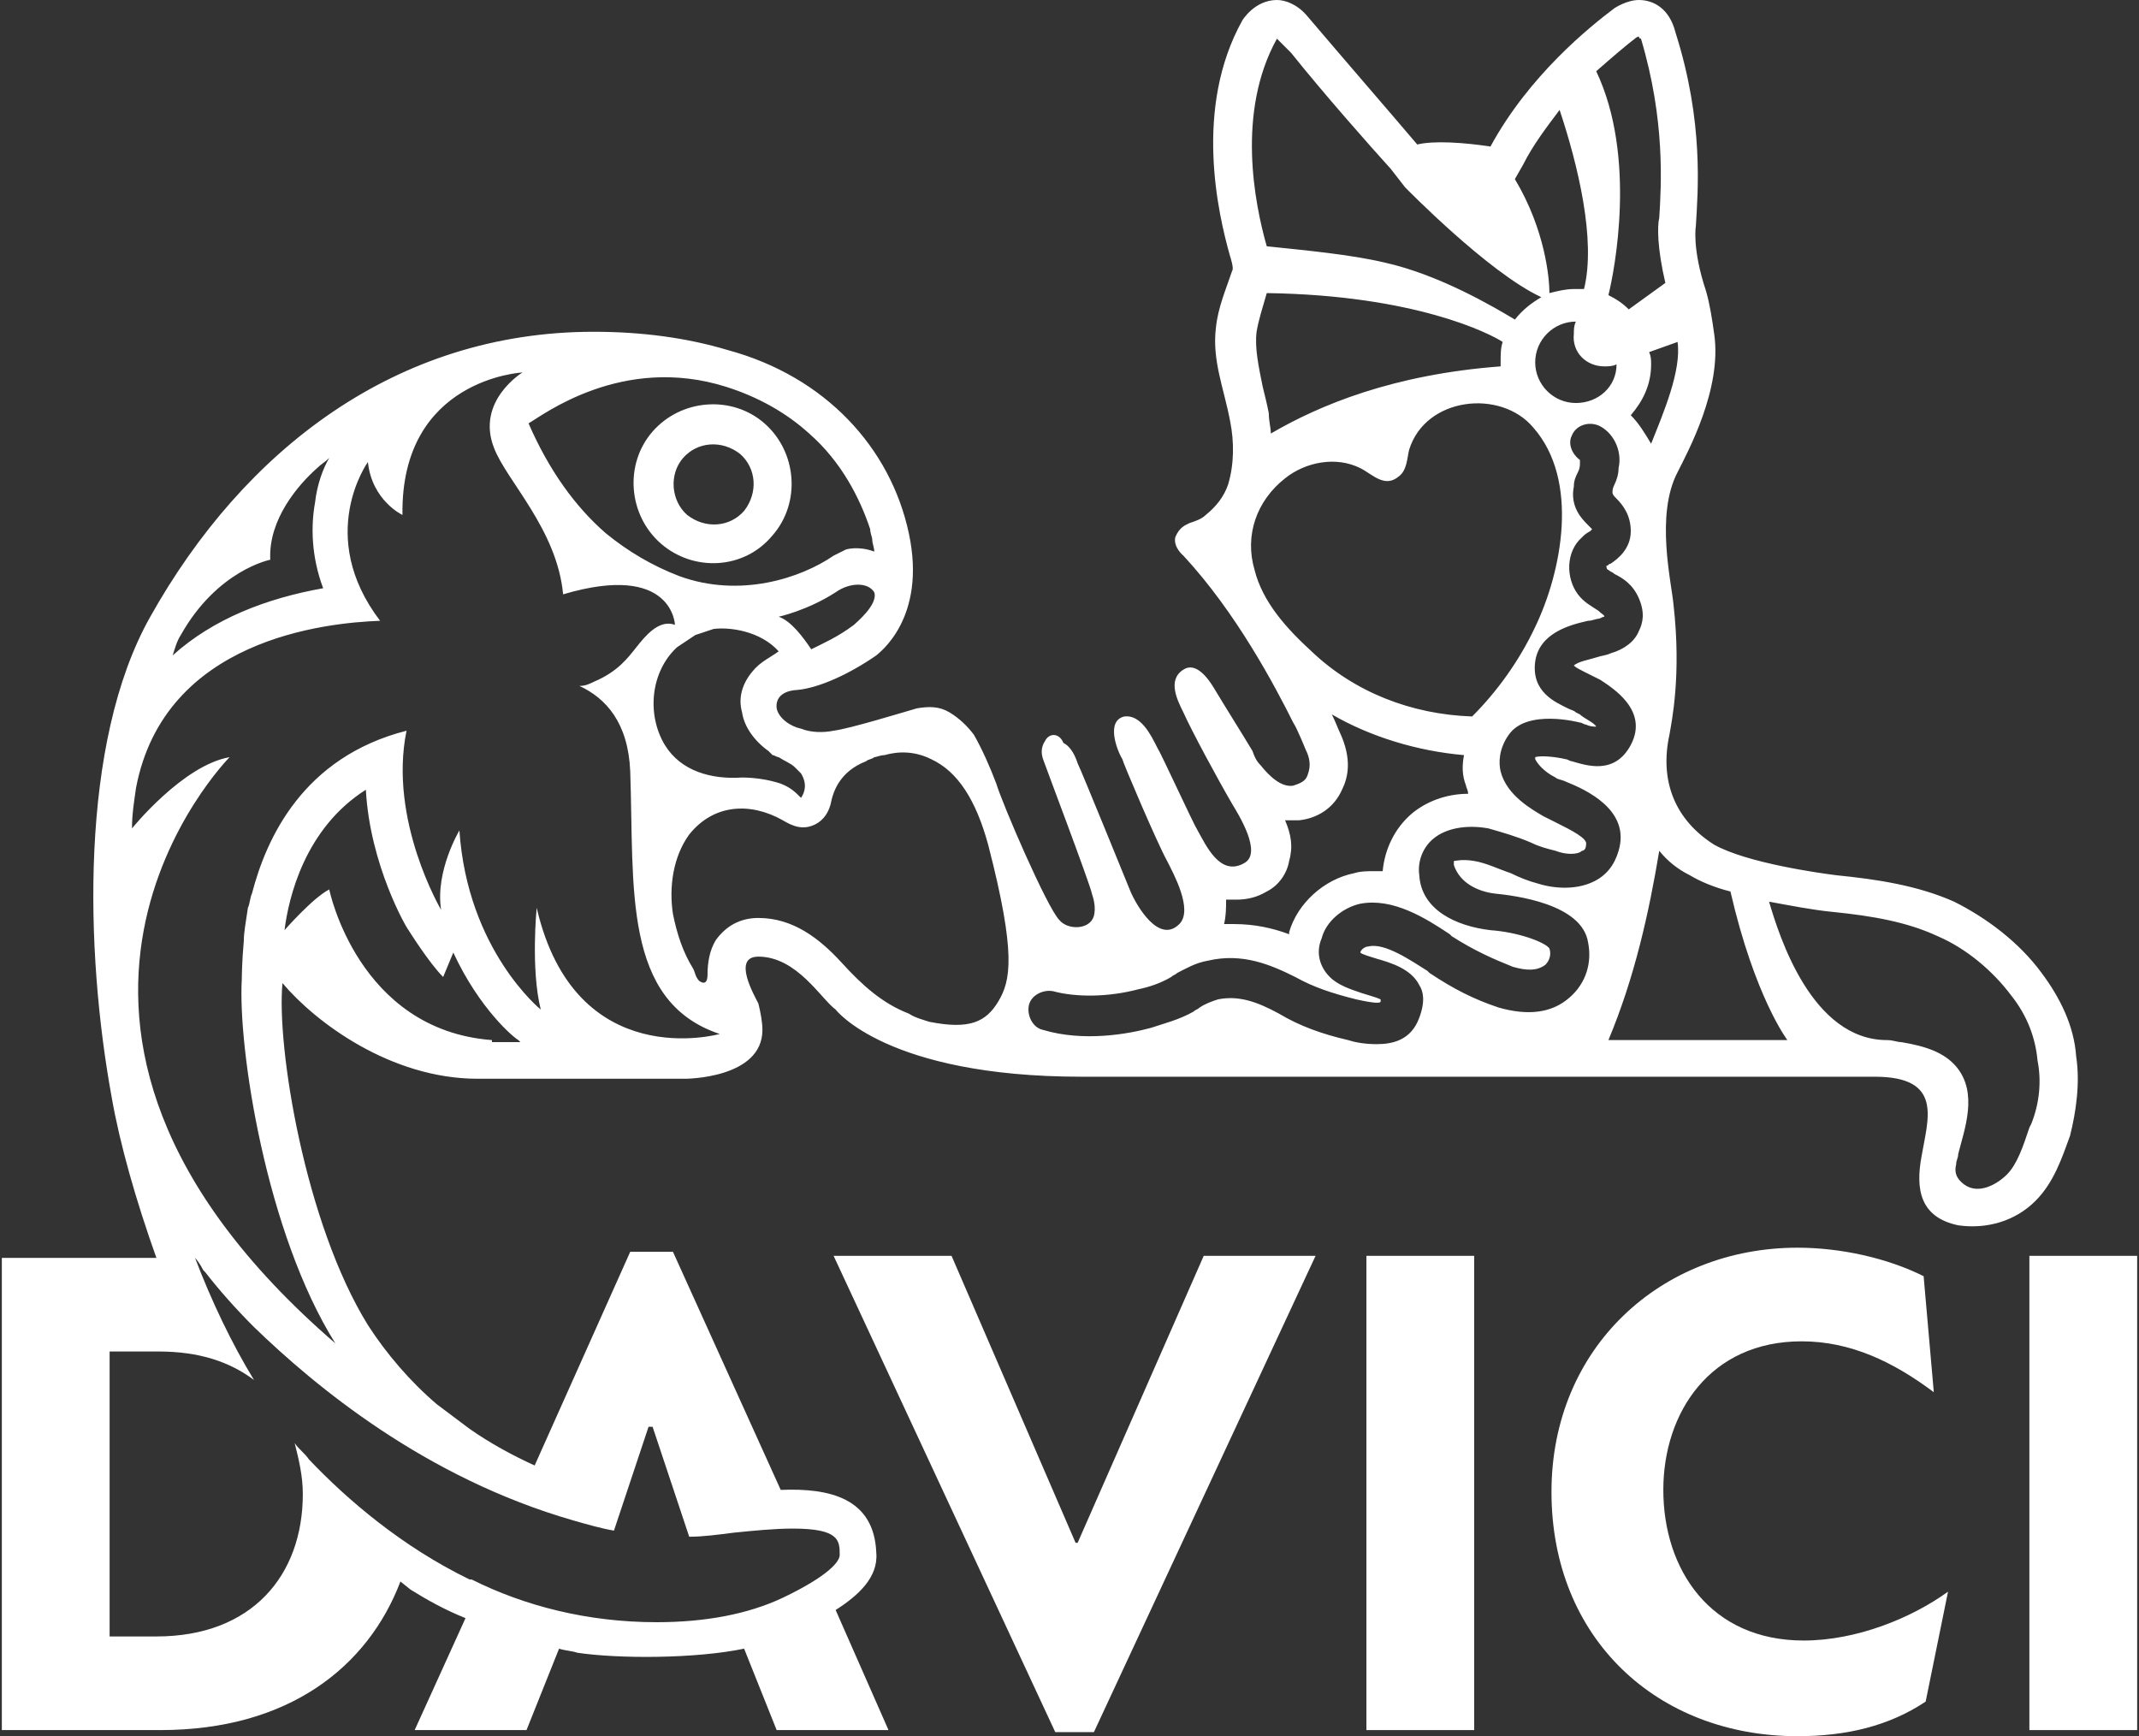
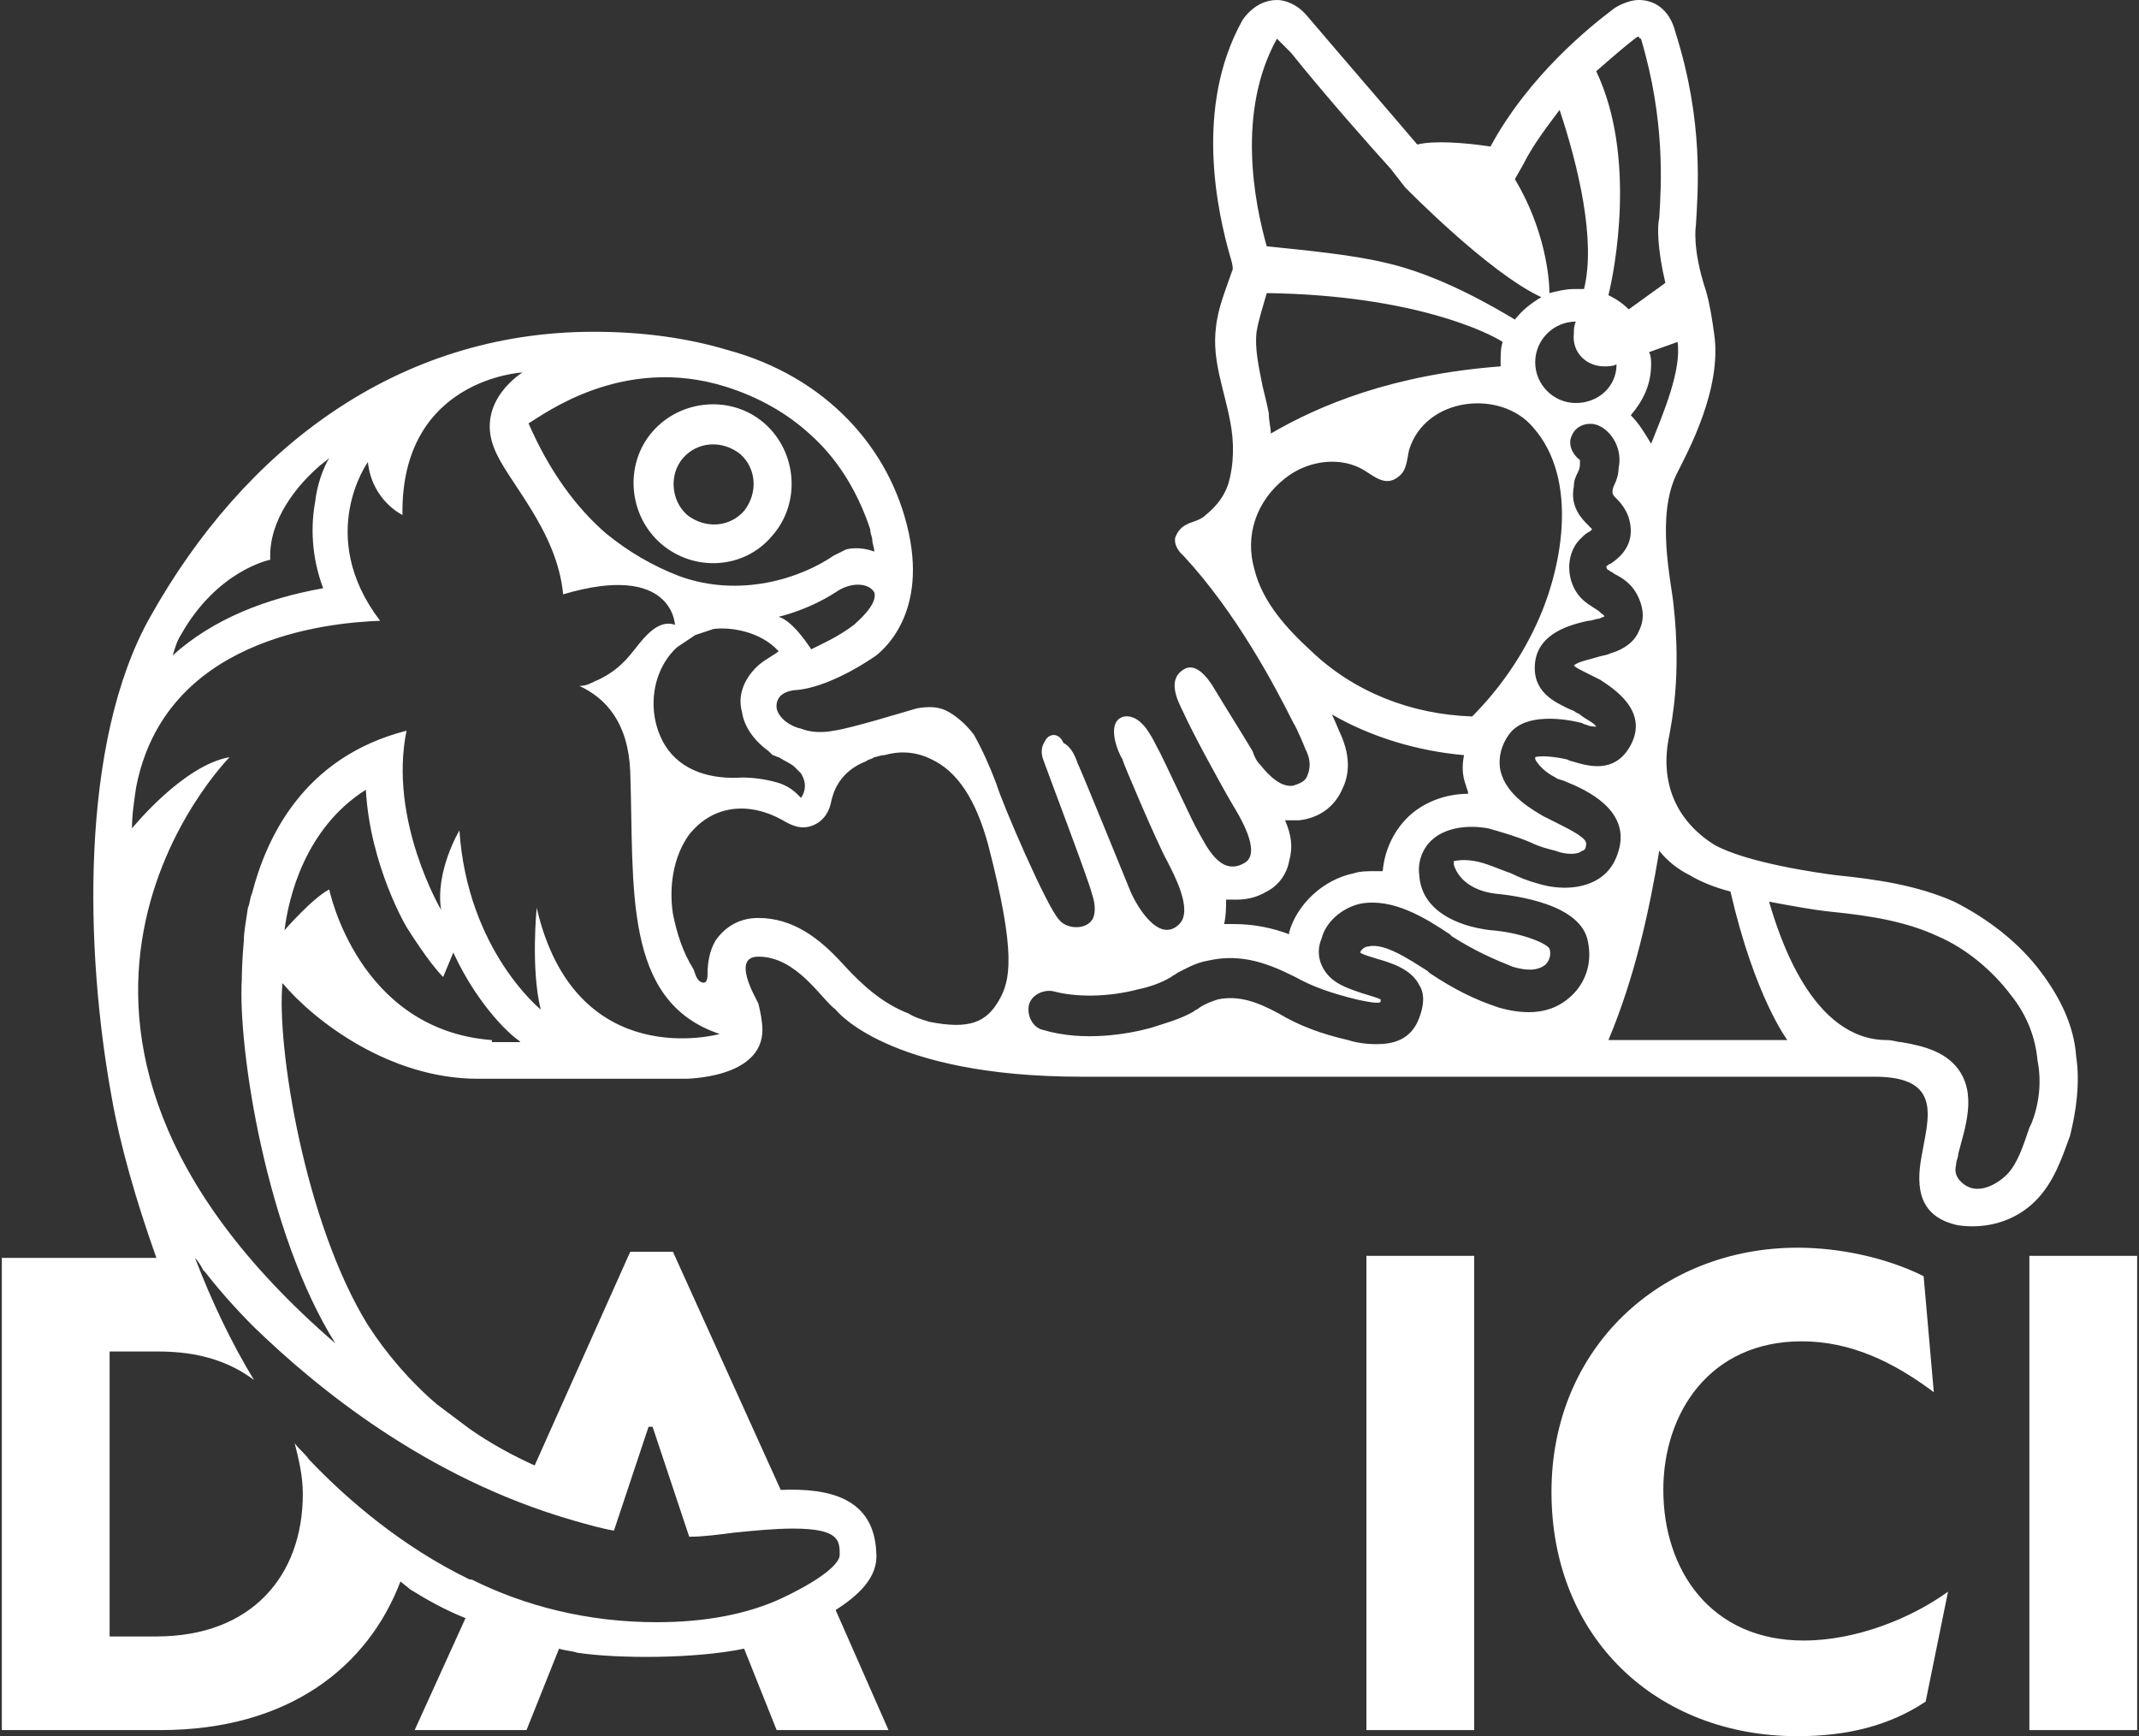
<svg xmlns="http://www.w3.org/2000/svg" width="308" height="250" viewBox="0 0 308 250" fill="none">
  <rect x="0" y="0" width="308" height="250" fill="#333333" stroke="none" />
-   <path d="M137.016 180.832L154.878 222.157H155.171L173.327 180.832H189.432L157.514 249.414H151.95L120.032 180.832H137.016Z" fill="white" />
  <path d="M196.753 180.832H212.273V249.121H196.753V180.832Z" fill="white" />
  <path d="M223.401 214.83C223.401 194.021 239.213 179.66 258.833 179.66C264.982 179.66 271.718 181.125 276.988 183.763L278.453 200.469C272.596 196.073 266.447 193.142 259.419 193.142C246.241 193.142 239.506 203.4 239.506 214.537C239.506 225.967 246.241 236.225 259.712 236.225C267.325 236.225 275.231 233.001 280.502 229.191L277.281 245.018C272.01 248.535 265.861 250 258.833 250C238.628 250 223.401 235.932 223.401 214.83Z" fill="white" />
  <path d="M292.216 180.832H307.736V249.121H292.216V180.832Z" fill="white" />
  <path d="M298.951 152.11C298.658 147.714 296.608 143.611 293.973 140.094C290.751 135.698 286.066 132.181 281.381 129.836C276.11 127.491 270.253 126.612 264.397 126.026C262.054 125.733 251.512 124.267 246.827 121.63C241.263 118.113 238.921 112.544 240.385 105.803C240.678 104.045 242.142 97.304 240.97 87.046C240.678 83.822 238.335 74.15 241.556 67.995C243.02 65.064 247.998 55.979 246.827 48.066C246.534 46.014 246.241 43.962 245.656 41.911C243.606 35.756 244.192 32.532 244.192 32.532C244.484 27.55 245.363 17.585 241.263 4.689C240.385 1.172 238.042 0 235.992 0C234.235 0 232.478 1.172 232.478 1.172C228.964 3.81 220.18 10.844 214.616 21.102C210.809 20.516 206.417 20.223 204.074 20.809C200.853 16.999 193.239 8.206 188.261 2.345C186.797 0.586 185.04 0 183.869 0C180.648 0 178.891 2.931 178.891 2.931C171.863 15.533 175.377 30.774 177.134 36.928C177.134 36.928 177.719 38.687 177.426 38.98C176.548 41.618 175.377 44.256 175.084 47.186C174.498 51.876 176.255 55.979 177.134 60.668C177.719 63.599 177.719 66.823 176.841 69.754C176.255 71.512 175.084 72.978 173.62 74.15C173.034 74.736 172.155 75.029 171.277 75.322C170.691 75.615 169.813 75.909 169.227 77.374C168.934 78.839 170.398 80.012 170.398 80.012C178.012 88.218 183.576 98.769 186.211 104.045C186.797 104.924 187.968 107.855 187.968 107.855C188.554 109.027 188.847 110.199 188.261 111.665C187.968 112.544 187.09 112.837 186.211 113.13C184.454 113.423 182.697 111.665 181.526 110.199C180.94 109.613 180.648 109.027 180.355 108.148C178.598 105.217 176.548 101.993 174.791 99.062C173.912 97.597 172.155 95.252 170.398 96.424C168.056 97.89 169.52 100.821 170.398 102.579C171.57 105.217 175.377 112.251 177.426 115.768C178.305 117.233 181.819 122.802 179.183 124.267C175.669 126.319 173.62 121.63 172.448 119.578C171.863 118.699 167.177 108.441 166.592 107.562C165.713 105.803 164.249 102.872 161.906 103.165C159.271 103.751 160.735 107.855 161.614 109.32C161.614 109.613 166.592 121.336 168.056 123.974C168.934 125.733 171.863 131.008 169.813 133.06C166.885 135.991 163.663 130.422 162.785 128.37C162.785 128.37 155.757 111.079 155.171 109.906C154.878 109.027 154.293 107.562 153.122 106.975C152.536 105.51 151.072 105.51 150.486 106.682C149.9 107.562 149.9 108.441 150.193 109.32C150.486 110.199 156.928 127.198 157.221 128.664C157.514 129.543 157.807 130.715 157.514 131.887C156.928 133.939 153.707 133.939 152.536 132.474C150.779 130.715 144.337 115.768 143.458 112.837C142.58 110.492 141.408 107.855 140.237 105.803C139.359 104.631 138.187 103.458 136.723 102.579C135.259 101.7 133.795 101.7 132.038 101.993C129.988 102.579 122.374 104.924 120.032 105.217C118.568 105.51 116.811 105.51 115.346 104.924C113.882 104.631 112.125 103.458 111.833 101.993C111.54 99.355 114.761 99.355 114.761 99.355C117.982 99.062 122.374 97.011 126.181 94.373C126.474 94.08 133.502 89.097 130.866 76.788C128.231 64.478 118.86 54.22 104.805 50.41C98.948 48.652 92.506 47.773 85.478 47.773C57.073 47.773 35.111 64.771 21.641 88.804C11.392 106.975 12.27 137.163 16.077 157.972C17.248 164.713 19.591 172.919 22.52 181.125H0.264V249.121H23.105C41.553 249.121 52.974 240.035 57.659 227.726L59.123 228.898C61.466 230.363 64.101 231.829 67.03 233.001L59.709 249.121H75.814L80.5 237.397C81.378 237.691 82.257 237.691 83.135 237.984C88.992 238.863 100.119 238.863 107.147 237.397L111.833 249.121H127.938L120.325 231.829C123.546 229.777 126.474 227.14 126.181 223.623C125.888 215.709 119.446 214.244 112.418 214.537L96.898 180.246H90.749L76.986 211.02C73.765 209.555 70.543 207.796 67.615 205.744L62.93 202.227C59.123 199.004 55.609 194.9 52.974 190.797C43.896 176.143 39.796 150.645 40.675 141.559C45.36 147.128 56.195 155.334 68.787 155.334C82.842 155.334 84.599 155.334 98.655 155.334C98.655 155.334 109.783 155.334 109.783 148.3C109.783 147.128 109.49 145.662 109.197 144.49C108.611 143.318 105.39 137.749 109.197 137.749C114.761 137.749 118.275 143.904 120.325 145.369C120.325 145.369 127.645 155.041 155.757 155.041C159.564 155.041 264.982 155.041 269.961 155.041C279.917 155.041 277.574 161.196 276.696 166.471C275.817 171.161 276.403 175.264 281.967 176.436C286.066 177.022 290.166 175.85 293.094 172.919C295.73 170.281 296.901 166.764 298.072 163.54C298.951 160.023 299.536 155.92 298.951 152.11ZM241.556 49.238C242.142 53.341 239.506 59.496 237.749 63.892C236.871 62.427 235.992 60.961 234.821 59.789C236.578 57.737 237.749 55.393 237.749 52.462C237.749 51.876 237.749 51.29 237.456 50.703L241.556 49.238ZM235.407 5.569C235.407 5.569 235.699 5.276 235.992 5.276C235.992 5.276 235.992 5.569 236.285 5.569C239.799 17.292 239.213 26.671 238.921 31.36C238.628 32.532 238.628 35.756 239.799 40.739L234.528 44.549C233.65 43.669 232.771 43.083 231.6 42.497C232.478 38.98 235.699 22.567 229.843 10.258C232.186 8.206 234.235 6.448 235.407 5.569ZM231.014 52.755C231.6 52.755 232.186 52.755 232.771 52.462C232.771 55.686 230.136 58.031 226.915 58.031C223.693 58.031 221.058 55.393 221.058 52.169C221.058 48.945 223.693 46.307 226.915 46.307C226.622 46.893 226.622 47.48 226.622 48.066C226.329 50.703 228.379 52.755 231.014 52.755ZM219.301 23.74C220.765 20.809 222.815 18.171 224.572 15.826C227.207 23.74 229.843 34.584 228.086 41.618C227.5 41.618 227.207 41.618 226.622 41.618C225.45 41.618 224.279 41.911 223.108 42.204C223.108 40.152 222.522 33.118 218.13 25.791L219.301 23.74ZM183.869 5.569L185.918 7.62C190.604 13.482 197.339 21.102 200.267 24.326L202.317 26.964C202.317 26.964 214.323 39.273 221.936 42.79C220.472 43.669 219.301 44.549 218.13 46.014C215.201 44.256 207.295 39.566 199.389 37.808C194.41 36.635 187.968 36.049 182.404 35.463C180.648 29.308 178.012 16.12 183.869 5.569ZM216.08 52.755C200.56 53.927 190.018 58.324 182.99 62.427C182.99 61.547 182.697 60.668 182.697 59.496C182.404 58.031 182.112 56.858 181.819 55.686C181.233 52.755 180.648 50.117 180.94 47.773C181.233 46.014 181.819 44.256 182.404 42.204C203.781 42.497 214.616 48.066 216.373 49.238C216.08 50.117 216.08 50.996 216.08 52.169C216.08 52.462 216.08 52.755 216.08 52.755ZM188.847 93.787C185.333 90.563 181.819 86.753 180.647 82.063C179.183 77.081 180.94 72.099 185.04 68.875C187.968 66.53 192.361 65.651 195.875 67.409C197.632 68.288 199.389 70.34 201.438 68.582C202.61 67.702 202.61 65.944 202.903 64.771C205.245 57.151 216.08 55.979 220.765 61.547C227.5 69.168 224.865 82.356 221.058 90.27C218.715 95.252 215.494 99.648 211.98 103.165C203.195 102.872 194.996 99.648 188.847 93.787ZM176.548 129.543C177.134 129.543 177.426 129.543 178.012 129.543C179.476 129.543 180.94 129.25 182.404 128.37C184.161 127.491 185.333 125.733 185.626 123.974C186.211 121.923 185.918 120.164 185.04 118.113C185.333 118.113 185.918 118.113 186.211 118.113C186.504 118.113 186.797 118.113 187.09 118.113C189.725 117.819 192.068 116.354 193.239 113.716C194.118 111.958 194.703 109.32 192.946 105.51C192.654 104.924 192.361 104.045 191.775 102.872C197.339 106.096 204.074 108.148 210.809 108.734C210.516 110.199 210.516 111.665 211.102 113.13C211.102 113.423 211.395 113.716 211.395 114.302C208.173 114.302 205.245 115.475 203.195 117.233C200.853 119.285 199.389 122.216 199.096 125.44C198.803 125.44 198.217 125.44 197.924 125.44C197.046 125.44 195.875 125.44 194.996 125.733C190.604 126.612 186.797 130.129 185.626 134.232V134.525C183.283 133.646 180.647 133.06 177.719 133.06C177.134 133.06 176.548 133.06 176.255 133.06C176.548 131.887 176.548 130.715 176.548 129.543ZM108.319 96.718C106.854 98.476 106.269 100.528 106.854 102.579C107.147 104.631 108.611 106.682 110.661 108.148C110.954 108.441 110.954 108.441 111.247 108.734C111.54 108.734 111.833 109.027 112.125 109.027C113.004 109.613 113.882 109.906 114.468 110.492C114.761 110.785 115.054 111.079 115.346 111.372C116.225 112.837 115.932 114.009 115.346 114.889C114.468 114.009 113.882 113.423 112.418 112.837C110.661 112.251 108.611 111.958 106.854 111.958C102.462 112.251 98.07 111.079 95.727 107.268C93.091 102.872 93.677 96.718 97.484 93.201C98.362 92.614 99.241 92.028 100.119 91.442C100.998 91.149 101.876 90.856 102.755 90.563C105.097 90.27 109.49 90.856 112.125 93.787C110.954 94.666 109.49 95.252 108.319 96.718ZM122.96 89.977C120.617 91.735 118.568 92.614 116.811 93.494C115.639 91.735 113.882 89.39 112.125 88.804C112.125 88.804 116.225 87.925 120.325 85.287C122.374 83.822 125.01 83.822 125.888 85.287C126.474 87.046 123.253 89.683 122.96 89.977ZM104.512 55.686C109.197 57.151 113.297 59.496 116.518 62.427C121.203 66.53 123.839 71.805 125.303 76.202C125.303 76.788 125.596 77.374 125.596 77.667C125.596 78.253 125.888 78.839 125.888 79.426C123.546 78.546 121.789 79.132 121.789 79.132C121.203 79.426 120.617 79.719 120.032 80.012C115.346 83.236 106.562 86.166 97.777 82.943C93.97 81.477 90.456 79.426 87.235 76.788C82.842 72.978 79.036 67.702 76.107 60.961C78.157 59.789 89.578 50.996 104.512 55.686ZM26.033 91.442C31.304 82.063 38.918 80.598 38.918 80.598C38.625 74.736 43.017 69.754 45.653 67.409C46.239 66.823 46.824 66.53 47.41 65.944C46.532 67.409 45.653 69.754 45.36 72.392C44.775 75.615 44.775 80.012 46.532 84.701C38.332 86.166 30.719 89.097 24.862 94.373C25.155 93.494 25.448 92.321 26.033 91.442ZM82.55 218.933C84.599 219.519 86.649 220.106 88.406 220.399L93.384 205.451H93.97L99.241 221.278C101.291 221.278 103.34 220.985 105.683 220.692C108.611 220.399 111.54 220.106 114.175 220.106C120.91 220.106 120.91 221.864 120.91 223.916C120.91 224.795 119.446 226.846 112.711 230.07C107.733 232.415 101.583 233.587 94.556 233.587C84.599 233.587 75.522 231.243 67.908 227.433H67.615C57.952 222.743 50.045 216.002 44.482 210.141C43.896 209.261 43.017 208.675 42.432 207.796C43.017 210.141 43.603 212.485 43.603 215.123C43.603 226.846 36.282 235.639 22.52 235.639H15.784V194.607H22.812C28.669 194.607 33.061 196.073 36.575 198.71C33.354 193.435 30.426 187.28 28.083 181.125C28.083 181.125 28.669 181.712 29.255 182.884C29.255 182.884 29.255 182.884 29.547 183.177C31.597 185.815 33.94 188.453 36.575 191.09C45.36 199.59 61.173 212.778 82.55 218.933ZM70.836 149.766C51.51 148.3 47.41 128.077 47.41 128.077C45.067 129.25 40.968 133.939 40.968 133.939C41.553 129.25 43.896 119.285 52.681 113.716C53.267 124.56 58.538 133.646 58.83 133.939C58.83 133.939 61.759 138.628 63.809 140.68L65.273 137.163C69.079 145.369 74.058 149.472 74.643 149.766L74.936 150.059H70.836V149.766ZM77.279 130.715C77.279 130.715 76.4 139.508 77.864 145.369C77.864 145.369 67.322 136.87 66.151 119.578C66.151 119.578 62.637 125.44 63.516 131.008C63.516 131.008 55.902 118.113 58.538 105.217C43.603 109.027 38.332 120.75 36.282 128.664C35.99 129.25 35.99 130.129 35.697 130.715C35.404 132.767 35.111 134.232 35.111 135.404C34.818 138.628 34.818 140.973 34.818 140.973C34.233 150.938 38.332 177.608 48.288 193.435C-5.007 147.421 33.061 109.027 33.061 109.027C26.326 110.199 19.006 119.285 19.006 119.285C19.006 117.233 19.298 115.475 19.591 113.423C23.691 92.028 46.824 89.683 54.731 89.39C45.36 77.081 52.974 66.53 52.974 66.53C53.559 72.099 57.952 74.15 57.952 74.15C57.659 54.514 75.229 53.634 75.229 53.634C75.229 53.634 68.494 57.737 71.129 64.478C72.886 69.168 80.207 76.202 81.085 85.58C96.898 80.891 97.191 89.977 97.191 89.977C94.848 89.097 92.799 91.735 91.627 93.201C90.456 94.666 88.992 96.718 85.478 98.183C84.892 98.476 84.306 98.769 83.428 98.769C87.235 100.528 90.456 104.045 90.749 111.079C91.334 127.784 89.578 144.197 103.633 148.886C103.633 148.886 82.842 154.748 77.279 130.715ZM143.751 144.197C141.994 147.128 139.651 148.3 133.795 147.128C132.916 146.835 131.745 146.542 130.866 145.955C127.06 144.49 124.131 141.852 121.203 138.628C117.982 135.111 114.175 132.181 109.197 132.181C106.562 132.181 104.512 133.353 103.048 135.404C102.169 136.87 101.876 138.628 101.876 140.387C101.876 141.266 101.583 141.852 100.705 141.266C100.119 140.68 100.119 140.094 99.826 139.508C98.362 137.163 97.484 134.525 96.898 131.594C96.312 127.784 96.898 123.388 99.241 120.164C102.755 115.768 108.026 115.475 112.711 118.113C114.175 118.992 115.639 119.578 117.396 118.699C118.568 118.113 119.446 116.94 119.739 115.182C120.032 114.009 120.91 111.079 124.717 109.613C125.01 109.32 125.596 109.32 125.888 109.027C126.181 109.027 126.767 108.734 127.353 108.734C129.402 108.148 131.745 108.148 134.088 109.32C137.894 111.079 140.53 115.182 142.287 121.63C146.386 137.456 145.508 141.266 143.751 144.197ZM215.201 128.664C218.13 128.957 227.793 130.129 228.672 135.698C229.257 138.628 228.379 141.559 226.036 143.611C223.401 145.955 219.887 146.249 215.787 145.076C212.273 143.904 209.345 142.438 205.831 140.094L205.538 139.801C203.195 138.335 199.389 135.698 197.046 136.284C196.46 136.284 195.875 136.87 195.875 137.163C196.167 137.456 197.339 137.749 198.217 138.042C200.267 138.628 203.195 139.508 204.367 141.852C204.952 142.732 205.245 144.197 204.367 146.542C203.195 149.766 200.56 150.352 198.217 150.352C196.46 150.352 194.996 150.059 194.118 149.766C190.311 148.886 187.09 147.714 184.161 145.955C180.94 144.197 178.305 143.318 175.377 143.904C174.498 144.197 173.62 144.49 172.741 145.076C172.448 145.369 172.155 145.369 171.863 145.662C169.813 146.835 167.47 147.421 165.713 148.007C162.492 148.886 156.05 150.059 150.193 148.3C148.729 148.007 147.851 146.249 148.143 144.783C148.436 143.318 150.193 142.438 151.657 142.732C154.878 143.611 159.564 143.611 163.956 142.438C165.42 142.145 167.177 141.559 168.641 140.68C168.934 140.387 169.227 140.387 169.52 140.094C170.691 139.508 172.155 138.628 173.912 138.335C178.891 137.163 182.99 138.921 186.504 140.68C189.14 142.145 191.775 143.025 195.289 143.904C197.924 144.49 198.803 144.49 198.803 144.197V143.904C198.217 143.611 197.046 143.318 196.167 143.025C194.411 142.438 192.654 141.852 191.482 140.68C190.018 139.215 189.432 137.163 190.311 135.111C190.897 132.767 193.239 130.715 195.875 130.129C200.56 129.25 205.245 132.181 208.759 134.525L209.052 134.818C212.273 136.87 214.909 138.042 217.837 139.215C219.887 139.801 221.351 139.801 222.522 138.921C223.108 138.335 223.401 137.456 223.108 136.577C222.522 135.698 218.715 134.232 214.616 133.939C209.638 133.353 204.66 131.008 204.367 126.026C204.074 123.974 204.952 121.923 206.417 120.75C208.173 119.285 211.102 118.699 214.323 119.285C216.373 119.871 218.423 120.457 220.472 121.336C221.644 121.923 222.815 122.216 223.986 122.509C225.45 123.095 227.207 123.095 227.793 122.509C228.086 122.509 228.379 122.216 228.379 121.63C228.672 120.75 226.329 119.578 223.986 118.406C223.401 118.113 222.815 117.819 222.229 117.526C220.765 116.647 216.958 114.596 216.08 111.079C215.787 109.906 215.787 107.855 217.251 105.803C219.887 101.993 227.5 104.045 227.5 104.045C227.793 104.045 228.086 104.338 228.379 104.338C228.964 104.631 229.55 104.631 229.843 104.631C229.55 104.045 228.086 103.458 227.5 102.872L226.915 102.579C226.622 102.286 226.329 102.286 225.743 101.993C223.986 101.114 220.472 99.648 221.058 95.252C221.644 91.149 226.036 89.977 228.672 89.39C229.257 89.39 229.843 89.097 230.136 89.097C230.429 89.097 230.721 88.804 231.014 88.804C231.014 88.511 230.721 88.511 230.136 87.925C229.257 87.339 228.086 86.753 227.207 85.58C225.45 83.236 225.45 79.426 227.793 77.374C228.086 77.081 228.379 76.788 228.964 76.495L229.257 76.202C229.257 76.202 228.964 75.909 228.672 75.615C227.793 74.736 226.036 72.978 226.622 70.047C226.622 69.168 226.915 68.582 227.207 67.995C227.5 67.409 227.5 67.116 227.5 66.53V66.237C226.329 65.358 225.743 63.892 226.329 62.72C226.915 61.254 228.672 60.668 230.136 61.254C232.186 62.134 233.65 64.771 233.064 67.409C233.064 68.288 232.771 69.168 232.478 69.754C232.186 70.34 232.186 70.633 232.186 70.926C232.186 71.219 232.478 71.512 232.771 71.805C233.65 72.685 234.821 74.15 234.821 76.495C234.821 79.132 232.771 80.598 231.893 81.184C231.6 81.184 231.6 81.477 231.307 81.477C231.307 81.477 231.307 82.063 231.6 82.063C231.893 82.356 232.186 82.356 232.478 82.65C233.65 83.236 235.114 84.115 235.992 86.166C236.871 88.218 236.578 89.683 235.992 90.856C235.407 92.321 233.943 93.494 231.893 94.08C231.307 94.373 230.721 94.373 229.843 94.666C228.964 94.959 227.207 95.252 226.622 95.838C226.915 96.131 227.5 96.424 228.086 96.718C228.672 97.011 229.257 97.304 229.843 97.597L230.429 97.89C232.186 99.062 237.456 102.286 234.821 107.268C232.478 111.665 228.379 110.199 226.329 109.613C226.036 109.613 225.743 109.32 225.45 109.32C224.279 109.027 221.936 108.734 221.058 109.027C221.058 109.32 221.058 109.32 221.058 109.32C221.351 109.906 222.229 111.079 223.986 111.958C224.279 112.251 224.865 112.251 225.45 112.544C228.379 113.716 234.821 116.647 233.064 122.509C232.478 124.56 231.307 126.026 229.55 126.905C226.622 128.37 223.108 127.784 221.351 127.198C220.18 126.905 218.715 126.319 217.544 125.733C215.787 125.147 214.03 124.267 212.273 123.974C210.516 123.681 209.638 123.974 209.345 123.974C209.345 123.974 209.345 124.267 209.345 124.56C210.223 127.198 212.859 128.37 215.201 128.664ZM231.6 149.766C235.407 140.68 237.456 131.301 238.921 122.509C240.092 123.974 241.556 125.147 243.313 126.026C244.777 126.905 246.827 127.784 249.17 128.37C252.684 143.611 257.369 149.766 257.369 149.766H231.6ZM292.508 161.782L292.216 162.368C291.337 165.006 290.459 167.644 288.994 169.109C287.53 170.574 284.895 172.04 282.845 170.574C281.674 169.695 281.381 168.816 281.674 167.644C281.674 167.057 281.967 166.764 281.967 166.178C282.845 162.661 284.895 157.386 281.674 153.576C279.917 151.524 277.281 150.645 273.767 150.059C273.182 150.059 272.596 149.766 271.718 149.766C260.883 149.766 256.198 134.818 254.733 129.836C257.955 130.422 260.883 131.008 263.811 131.301C269.668 131.887 274.646 132.767 279.038 134.818C283.138 136.577 286.945 139.801 289.58 143.318C291.923 146.249 293.094 149.472 293.387 152.696C293.973 155.627 293.68 158.851 292.508 161.782Z" fill="white" />
  <path d="M28.083 180.832C28.083 181.125 28.083 181.125 28.083 180.832V180.832Z" fill="white" />
  <path d="M111.247 77.081C115.346 72.392 114.761 65.064 110.076 60.961C105.39 56.858 98.07 57.444 93.97 62.134C89.87 66.823 90.456 74.15 95.141 78.253C99.826 82.356 107.147 82.063 111.247 77.081ZM98.362 65.944C100.412 63.599 103.926 63.306 106.562 65.358C108.904 67.409 109.197 70.926 107.147 73.564C105.097 75.909 101.583 76.202 98.948 74.15C96.605 72.099 96.313 68.288 98.362 65.944Z" fill="white" />
</svg>